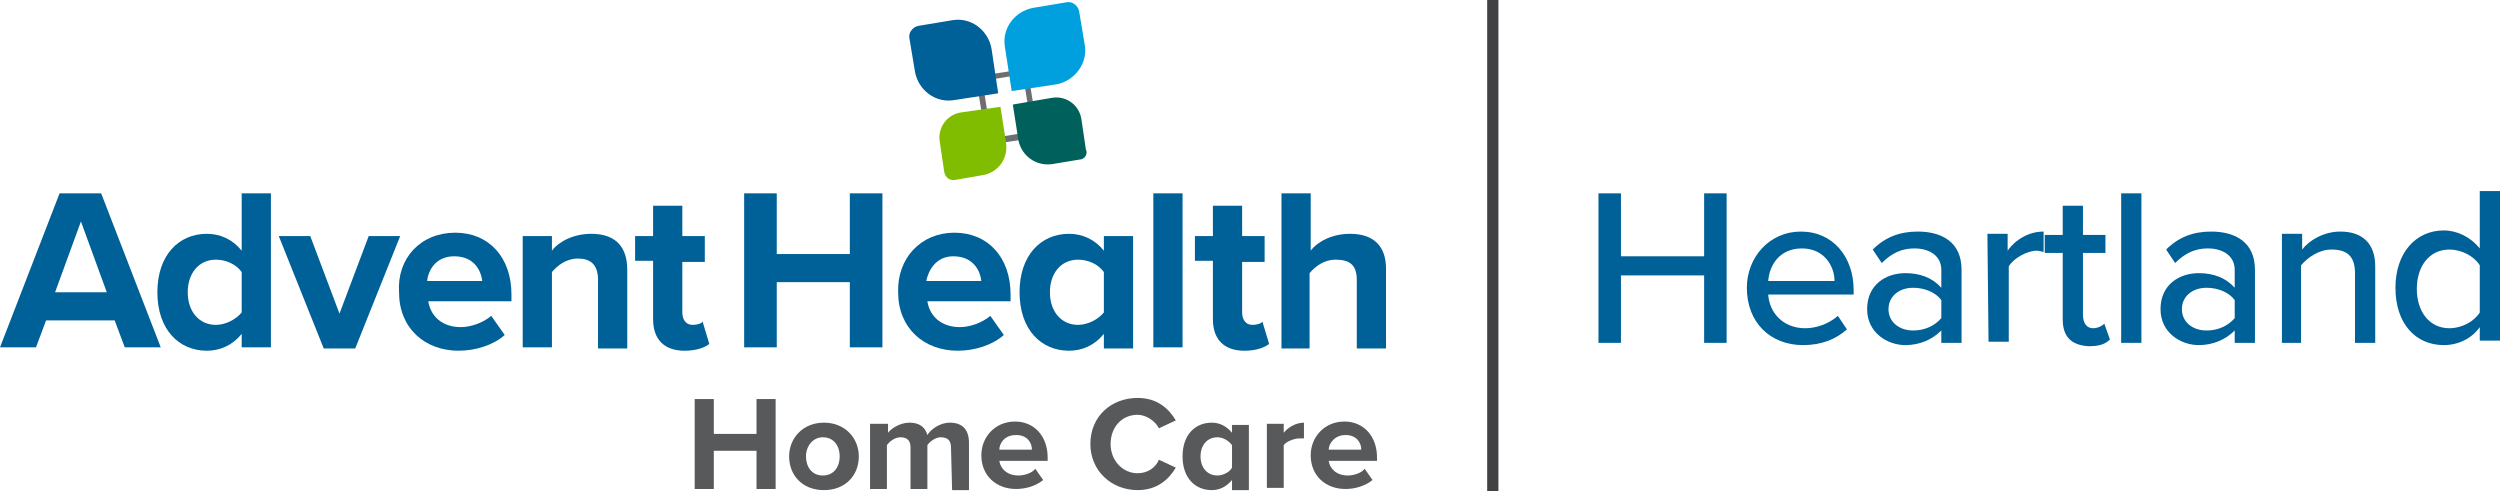
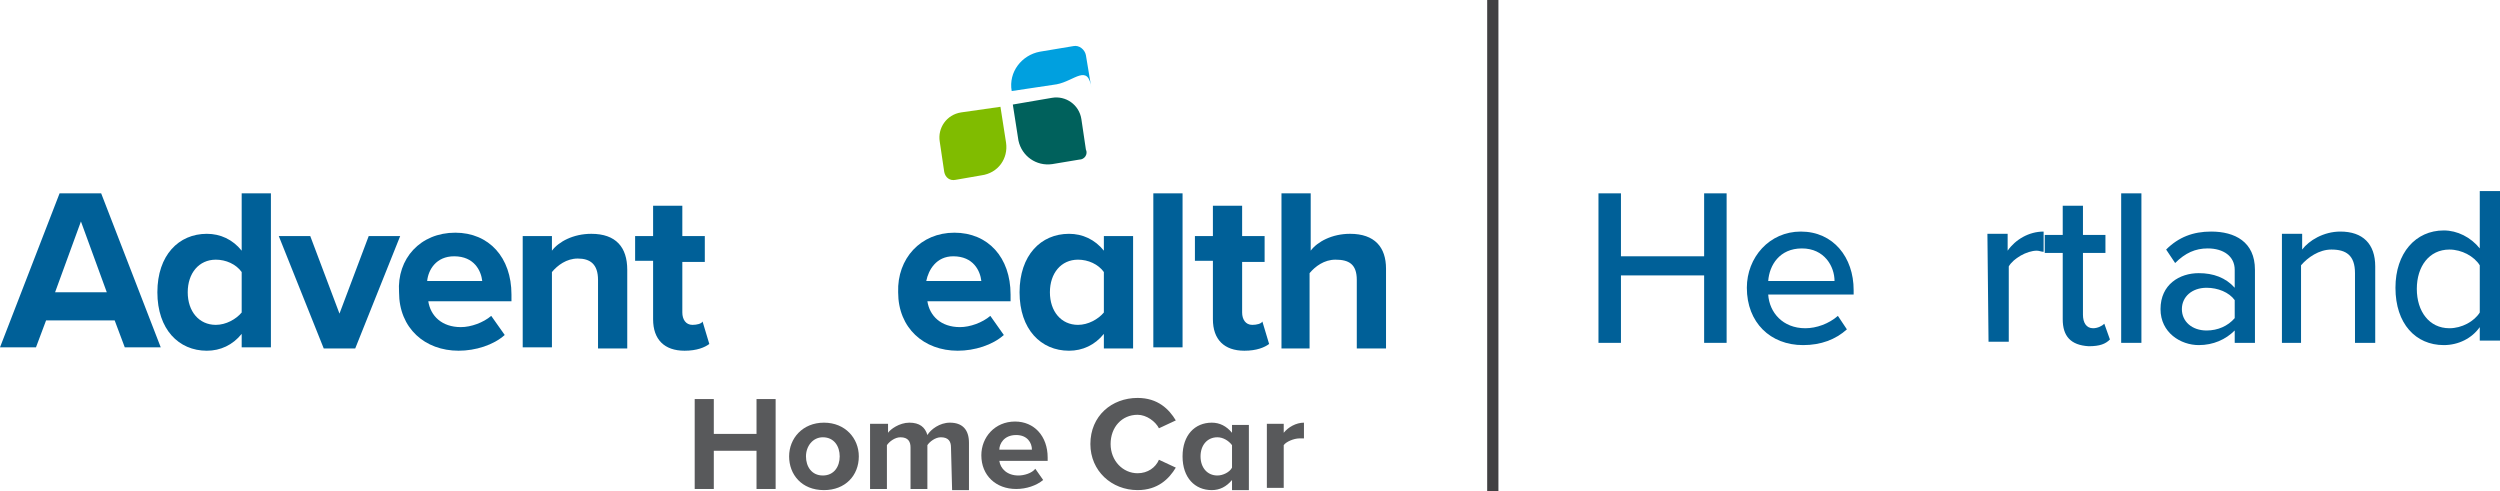
<svg xmlns="http://www.w3.org/2000/svg" version="1.1" id="Layer_1" x="0px" y="0px" viewBox="0 0 222.4 43.7" style="enable-background:new 0 0 222.4 43.7;" xml:space="preserve">
  <style type="text/css">
	.st0{fill:#FFFFFF;}
	.st1{fill:#231F20;}
	.st2{fill:#006098;}
	.st3{fill:#6D6E71;}
	.st4{fill:#00A0DF;}
	.st5{fill:#80BC00;}
	.st6{fill:#00615C;}
	.st7{fill:#58595B;}
	.st8{fill:#414042;}
</style>
  <g>
    <g>
      <g>
        <g>
          <path class="st2" d="M10.2,28.5H4.1l-0.9,2.4H0l5.3-13.7H9l5.3,13.7h-3.2L10.2,28.5z M4.9,26h4.6l-2.3-6.3L4.9,26z" />
        </g>
        <g>
          <path class="st2" d="M21.5,29.7c-0.8,1-1.9,1.5-3.1,1.5c-2.5,0-4.4-1.9-4.4-5.2c0-3.3,1.9-5.2,4.4-5.2c1.2,0,2.3,0.5,3.1,1.5      v-5.1h2.6v13.7h-2.6C21.5,30.9,21.5,29.7,21.5,29.7z M21.5,24.2c-0.5-0.7-1.4-1.1-2.3-1.1c-1.5,0-2.5,1.2-2.5,2.9      c0,1.7,1,2.9,2.5,2.9c0.9,0,1.8-0.5,2.3-1.1V24.2z" />
        </g>
        <g>
          <path class="st2" d="M24.8,21h2.8l2.6,6.9l2.6-6.9h2.8l-4,10h-2.8L24.8,21z" />
        </g>
        <g>
          <path class="st2" d="M40.5,20.7c3,0,5,2.2,5,5.5v0.6h-7.4c0.2,1.3,1.2,2.3,2.9,2.3c0.9,0,2-0.4,2.7-1l1.2,1.7      c-1,0.9-2.6,1.4-4.1,1.4c-3,0-5.3-2-5.3-5.2C35.3,23,37.4,20.7,40.5,20.7z M38,25h4.9c-0.1-0.9-0.7-2.2-2.5-2.2      C38.8,22.8,38.1,24,38,25z" />
        </g>
        <g>
          <path class="st2" d="M53.2,24.9c0-1.4-0.7-1.9-1.8-1.9c-1,0-1.8,0.6-2.3,1.2v6.7h-2.6V21h2.6v1.3c0.6-0.8,1.9-1.5,3.5-1.5      c2.2,0,3.2,1.2,3.2,3.2v7h-2.6L53.2,24.9L53.2,24.9z" />
        </g>
        <g>
          <path class="st2" d="M58.1,28.4v-5.2h-1.6V21h1.6v-2.7h2.6V21h2v2.3h-2v4.5c0,0.6,0.3,1.1,0.9,1.1c0.4,0,0.8-0.1,0.9-0.3l0.6,2      c-0.4,0.3-1.1,0.6-2.2,0.6C59.1,31.2,58.1,30.2,58.1,28.4z" />
        </g>
        <g>
-           <path class="st2" d="M75.6,25.1h-6.5v5.8h-2.9V17.2h2.9v5.4h6.5v-5.4h2.9v13.7h-2.9V25.1z" />
-         </g>
+           </g>
        <g>
          <path class="st2" d="M84.9,20.7c3,0,5,2.2,5,5.5v0.6h-7.4c0.2,1.3,1.2,2.3,2.9,2.3c0.9,0,2-0.4,2.7-1l1.2,1.7      c-1,0.9-2.6,1.4-4.1,1.4c-3,0-5.3-2-5.3-5.2C79.8,23,81.9,20.7,84.9,20.7z M82.4,25h4.9c-0.1-0.9-0.7-2.2-2.5-2.2      C83.3,22.8,82.6,24,82.4,25z" />
        </g>
        <g>
          <path class="st2" d="M98.2,29.7c-0.8,1-1.9,1.5-3.1,1.5c-2.5,0-4.4-1.9-4.4-5.2c0-3.3,1.9-5.2,4.4-5.2c1.2,0,2.3,0.5,3.1,1.5V21      h2.6v10h-2.6V29.7z M98.2,24.2c-0.5-0.7-1.4-1.1-2.3-1.1c-1.5,0-2.5,1.2-2.5,2.9c0,1.7,1,2.9,2.5,2.9c0.9,0,1.8-0.5,2.3-1.1      V24.2z" />
        </g>
        <g>
          <path class="st2" d="M102.6,17.2h2.6v13.7h-2.6V17.2z" />
        </g>
        <g>
          <path class="st2" d="M107.9,28.4v-5.2h-1.6V21h1.6v-2.7h2.6V21h2v2.3h-2v4.5c0,0.6,0.3,1.1,0.9,1.1c0.4,0,0.8-0.1,0.9-0.3l0.6,2      c-0.4,0.3-1.1,0.6-2.2,0.6C108.9,31.2,107.9,30.2,107.9,28.4z" />
        </g>
        <g>
          <path class="st2" d="M120.7,24.9c0-1.4-0.7-1.8-1.9-1.8c-1,0-1.8,0.6-2.3,1.2v6.7H114V17.2h2.6v5.1c0.6-0.8,1.9-1.5,3.5-1.5      c2.2,0,3.2,1.2,3.2,3.1v7.1h-2.6L120.7,24.9L120.7,24.9z" />
        </g>
      </g>
      <g>
        <g>
-           <path class="st3" d="M91,6.6l0.8,5.1l-3.6,0.6l-0.8-5.1L91,6.6 M91.4,6.1l-4.6,0.7l1,6.1l4.6-0.7L91.4,6.1L91.4,6.1z" />
-         </g>
+           </g>
        <g>
-           <path class="st2" d="M88.8,8.3l-3.9,0.6c-1.7,0.3-3.2-0.9-3.5-2.5l-0.5-3c-0.1-0.5,0.3-1,0.8-1.1l3-0.5c1.7-0.3,3.2,0.9,3.5,2.5      L88.8,8.3z" />
-         </g>
+           </g>
        <g>
-           <path class="st4" d="M94,7.5L90,8.1l-0.6-3.9c-0.3-1.7,0.9-3.2,2.5-3.5l3-0.5c0.5-0.1,1,0.3,1.1,0.8l0.5,3      C96.8,5.6,95.6,7.2,94,7.5z" />
+           <path class="st4" d="M94,7.5L90,8.1c-0.3-1.7,0.9-3.2,2.5-3.5l3-0.5c0.5-0.1,1,0.3,1.1,0.8l0.5,3      C96.8,5.6,95.6,7.2,94,7.5z" />
        </g>
        <g>
          <path class="st5" d="M87.3,15.6L85,16c-0.5,0.1-0.9-0.2-1-0.7l-0.4-2.7c-0.2-1.2,0.6-2.4,1.9-2.6L89,9.5l0.5,3.2      C89.7,14.1,88.8,15.4,87.3,15.6z" />
        </g>
        <g>
          <path class="st6" d="M96,14.2l-2.4,0.4c-1.4,0.2-2.7-0.7-3-2.1l-0.5-3.2l3.5-0.6c1.2-0.2,2.4,0.6,2.6,1.9l0.4,2.7      C96.8,13.7,96.5,14.2,96,14.2z" />
        </g>
      </g>
    </g>
    <g>
      <g>
        <path class="st2" d="M151.6,24.5h-7.4v6h-2V17.2h2v5.6h7.4v-5.6h2v13.3h-2V24.5z" />
      </g>
      <g>
        <path class="st2" d="M160.2,20.6c2.9,0,4.7,2.3,4.7,5.2v0.4h-7.6c0.1,1.6,1.3,3,3.3,3c1,0,2.1-0.4,2.9-1.1l0.8,1.2     c-1,0.9-2.3,1.4-3.9,1.4c-2.9,0-5-2-5-5.1C155.4,22.9,157.4,20.6,160.2,20.6z M157.3,25h5.9c0-1.3-0.9-2.9-2.9-2.9     C158.3,22.1,157.4,23.6,157.3,25z" />
      </g>
      <g>
-         <path class="st2" d="M172.7,29.4c-0.8,0.8-1.9,1.3-3.2,1.3c-1.6,0-3.4-1.1-3.4-3.2c0-2.2,1.7-3.2,3.4-3.2c1.3,0,2.4,0.4,3.2,1.3     v-1.6c0-1.2-1-1.9-2.4-1.9c-1.1,0-2,0.4-2.9,1.3l-0.8-1.2c1.1-1.1,2.4-1.6,4-1.6c2.1,0,3.9,0.9,3.9,3.4v6.5h-1.8L172.7,29.4     L172.7,29.4z M172.7,26.7c-0.5-0.7-1.5-1.1-2.5-1.1c-1.3,0-2.2,0.8-2.2,1.9c0,1.1,0.9,1.9,2.2,1.9c1,0,1.9-0.4,2.5-1.1V26.7z" />
-       </g>
+         </g>
      <g>
        <path class="st2" d="M176.8,20.8h1.8v1.5c0.7-1,1.9-1.7,3.2-1.7v1.8c-0.2,0-0.4-0.1-0.6-0.1c-0.9,0-2.1,0.7-2.5,1.4v6.7h-1.8     L176.8,20.8L176.8,20.8z" />
      </g>
      <g>
        <path class="st2" d="M183.5,28.4v-5.9h-1.6v-1.6h1.6v-2.6h1.8v2.6h2v1.6h-2V28c0,0.7,0.3,1.2,0.9,1.2c0.4,0,0.8-0.2,1-0.4     l0.5,1.4c-0.4,0.4-0.9,0.6-1.9,0.6C184.2,30.7,183.5,29.9,183.5,28.4z" />
      </g>
      <g>
        <path class="st2" d="M188.7,17.2h1.8v13.3h-1.8V17.2z" />
      </g>
      <g>
        <path class="st2" d="M198.8,29.4c-0.8,0.8-1.9,1.3-3.2,1.3c-1.6,0-3.4-1.1-3.4-3.2c0-2.2,1.7-3.2,3.4-3.2c1.3,0,2.4,0.4,3.2,1.3     v-1.6c0-1.2-1-1.9-2.4-1.9c-1.1,0-2,0.4-2.9,1.3l-0.8-1.2c1.1-1.1,2.4-1.6,4-1.6c2.1,0,3.9,0.9,3.9,3.4v6.5h-1.8L198.8,29.4     L198.8,29.4z M198.8,26.7c-0.5-0.7-1.5-1.1-2.5-1.1c-1.3,0-2.2,0.8-2.2,1.9c0,1.1,0.9,1.9,2.2,1.9c1,0,1.9-0.4,2.5-1.1V26.7z" />
      </g>
      <g>
        <path class="st2" d="M209.5,24.3c0-1.6-0.8-2.1-2.1-2.1c-1.1,0-2.1,0.7-2.7,1.4v6.9H203v-9.7h1.8v1.4c0.6-0.8,1.9-1.6,3.4-1.6     c2,0,3.1,1.1,3.1,3.1v6.8h-1.8V24.3z" />
      </g>
      <g>
        <path class="st2" d="M220.6,29.1c-0.7,1-1.9,1.6-3.2,1.6c-2.5,0-4.3-1.9-4.3-5.1c0-3.1,1.8-5.1,4.3-5.1c1.2,0,2.4,0.6,3.2,1.6     v-5.1h1.8v13.3h-1.8V29.1z M220.6,23.6c-0.5-0.8-1.6-1.4-2.7-1.4c-1.8,0-2.9,1.5-2.9,3.5c0,2,1.1,3.5,2.9,3.5     c1.1,0,2.2-0.6,2.7-1.4V23.6z" />
      </g>
    </g>
    <g>
      <g>
        <g>
          <path class="st7" d="M67.3,40.1h-3.8v3.4h-1.7v-8h1.7v3.1h3.8v-3.1H69v8h-1.7V40.1z" />
        </g>
        <g>
          <path class="st7" d="M70.2,40.6c0-1.6,1.2-3,3.1-3c1.9,0,3.1,1.4,3.1,3c0,1.7-1.2,3-3.1,3C71.3,43.6,70.2,42.2,70.2,40.6z       M74.7,40.6c0-0.9-0.5-1.7-1.5-1.7c-0.9,0-1.5,0.8-1.5,1.7c0,0.9,0.5,1.7,1.5,1.7C74.2,42.3,74.7,41.5,74.7,40.6z" />
        </g>
        <g>
          <path class="st7" d="M84.6,39.8c0-0.5-0.2-0.9-0.9-0.9c-0.5,0-1,0.4-1.2,0.7v3.9H81v-3.7c0-0.5-0.2-0.9-0.9-0.9      c-0.5,0-1,0.4-1.2,0.7v3.9h-1.5v-5.8H79v0.8c0.2-0.3,1-0.9,1.9-0.9c0.9,0,1.4,0.4,1.6,1.1c0.3-0.5,1.1-1.1,2-1.1      c1.1,0,1.7,0.6,1.7,1.8v4.2h-1.5L84.6,39.8L84.6,39.8z" />
        </g>
        <g>
          <path class="st7" d="M90.3,37.5c1.7,0,2.9,1.3,2.9,3.2v0.3h-4.3c0.1,0.7,0.7,1.3,1.7,1.3c0.5,0,1.2-0.2,1.5-0.6l0.7,1      c-0.6,0.5-1.5,0.8-2.4,0.8c-1.8,0-3.1-1.2-3.1-3C87.3,38.9,88.5,37.5,90.3,37.5z M88.9,40h2.9c0-0.6-0.4-1.3-1.4-1.3      C89.3,38.7,88.9,39.5,88.9,40z" />
        </g>
        <g>
          <path class="st7" d="M97,39.5c0-2.5,1.9-4.1,4.2-4.1c1.8,0,2.8,1,3.4,2l-1.5,0.7c-0.3-0.6-1.1-1.2-1.9-1.2      c-1.4,0-2.4,1.1-2.4,2.6c0,1.5,1.1,2.6,2.4,2.6c0.9,0,1.6-0.5,1.9-1.2l1.5,0.7c-0.6,1-1.6,2-3.4,2C98.9,43.6,97,41.9,97,39.5z" />
        </g>
        <g>
          <path class="st7" d="M109.6,42.7c-0.5,0.6-1.1,0.9-1.8,0.9c-1.5,0-2.6-1.1-2.6-3c0-1.9,1.1-3,2.6-3c0.7,0,1.3,0.3,1.8,0.9v-0.7      h1.5v5.8h-1.5V42.7z M109.6,39.6c-0.3-0.4-0.8-0.7-1.3-0.7c-0.9,0-1.5,0.7-1.5,1.7c0,1,0.6,1.7,1.5,1.7c0.5,0,1.1-0.3,1.3-0.7      V39.6z" />
        </g>
        <g>
          <path class="st7" d="M112.7,37.7h1.5v0.8c0.4-0.5,1.1-0.9,1.8-0.9V39c-0.1,0-0.3,0-0.4,0c-0.5,0-1.2,0.3-1.4,0.6v3.8h-1.5V37.7z      " />
        </g>
        <g>
-           <path class="st7" d="M119.6,37.5c1.7,0,2.9,1.3,2.9,3.2v0.3h-4.3c0.1,0.7,0.7,1.3,1.7,1.3c0.5,0,1.2-0.2,1.5-0.6l0.7,1      c-0.6,0.5-1.5,0.8-2.4,0.8c-1.8,0-3.1-1.2-3.1-3C116.6,38.9,117.8,37.5,119.6,37.5z M118.2,40h2.9c0-0.6-0.4-1.3-1.4-1.3      C118.7,38.7,118.2,39.5,118.2,40z" />
-         </g>
+           </g>
      </g>
    </g>
    <g>
      <rect x="132.3" class="st8" width="1" height="43.7" />
    </g>
  </g>
</svg>